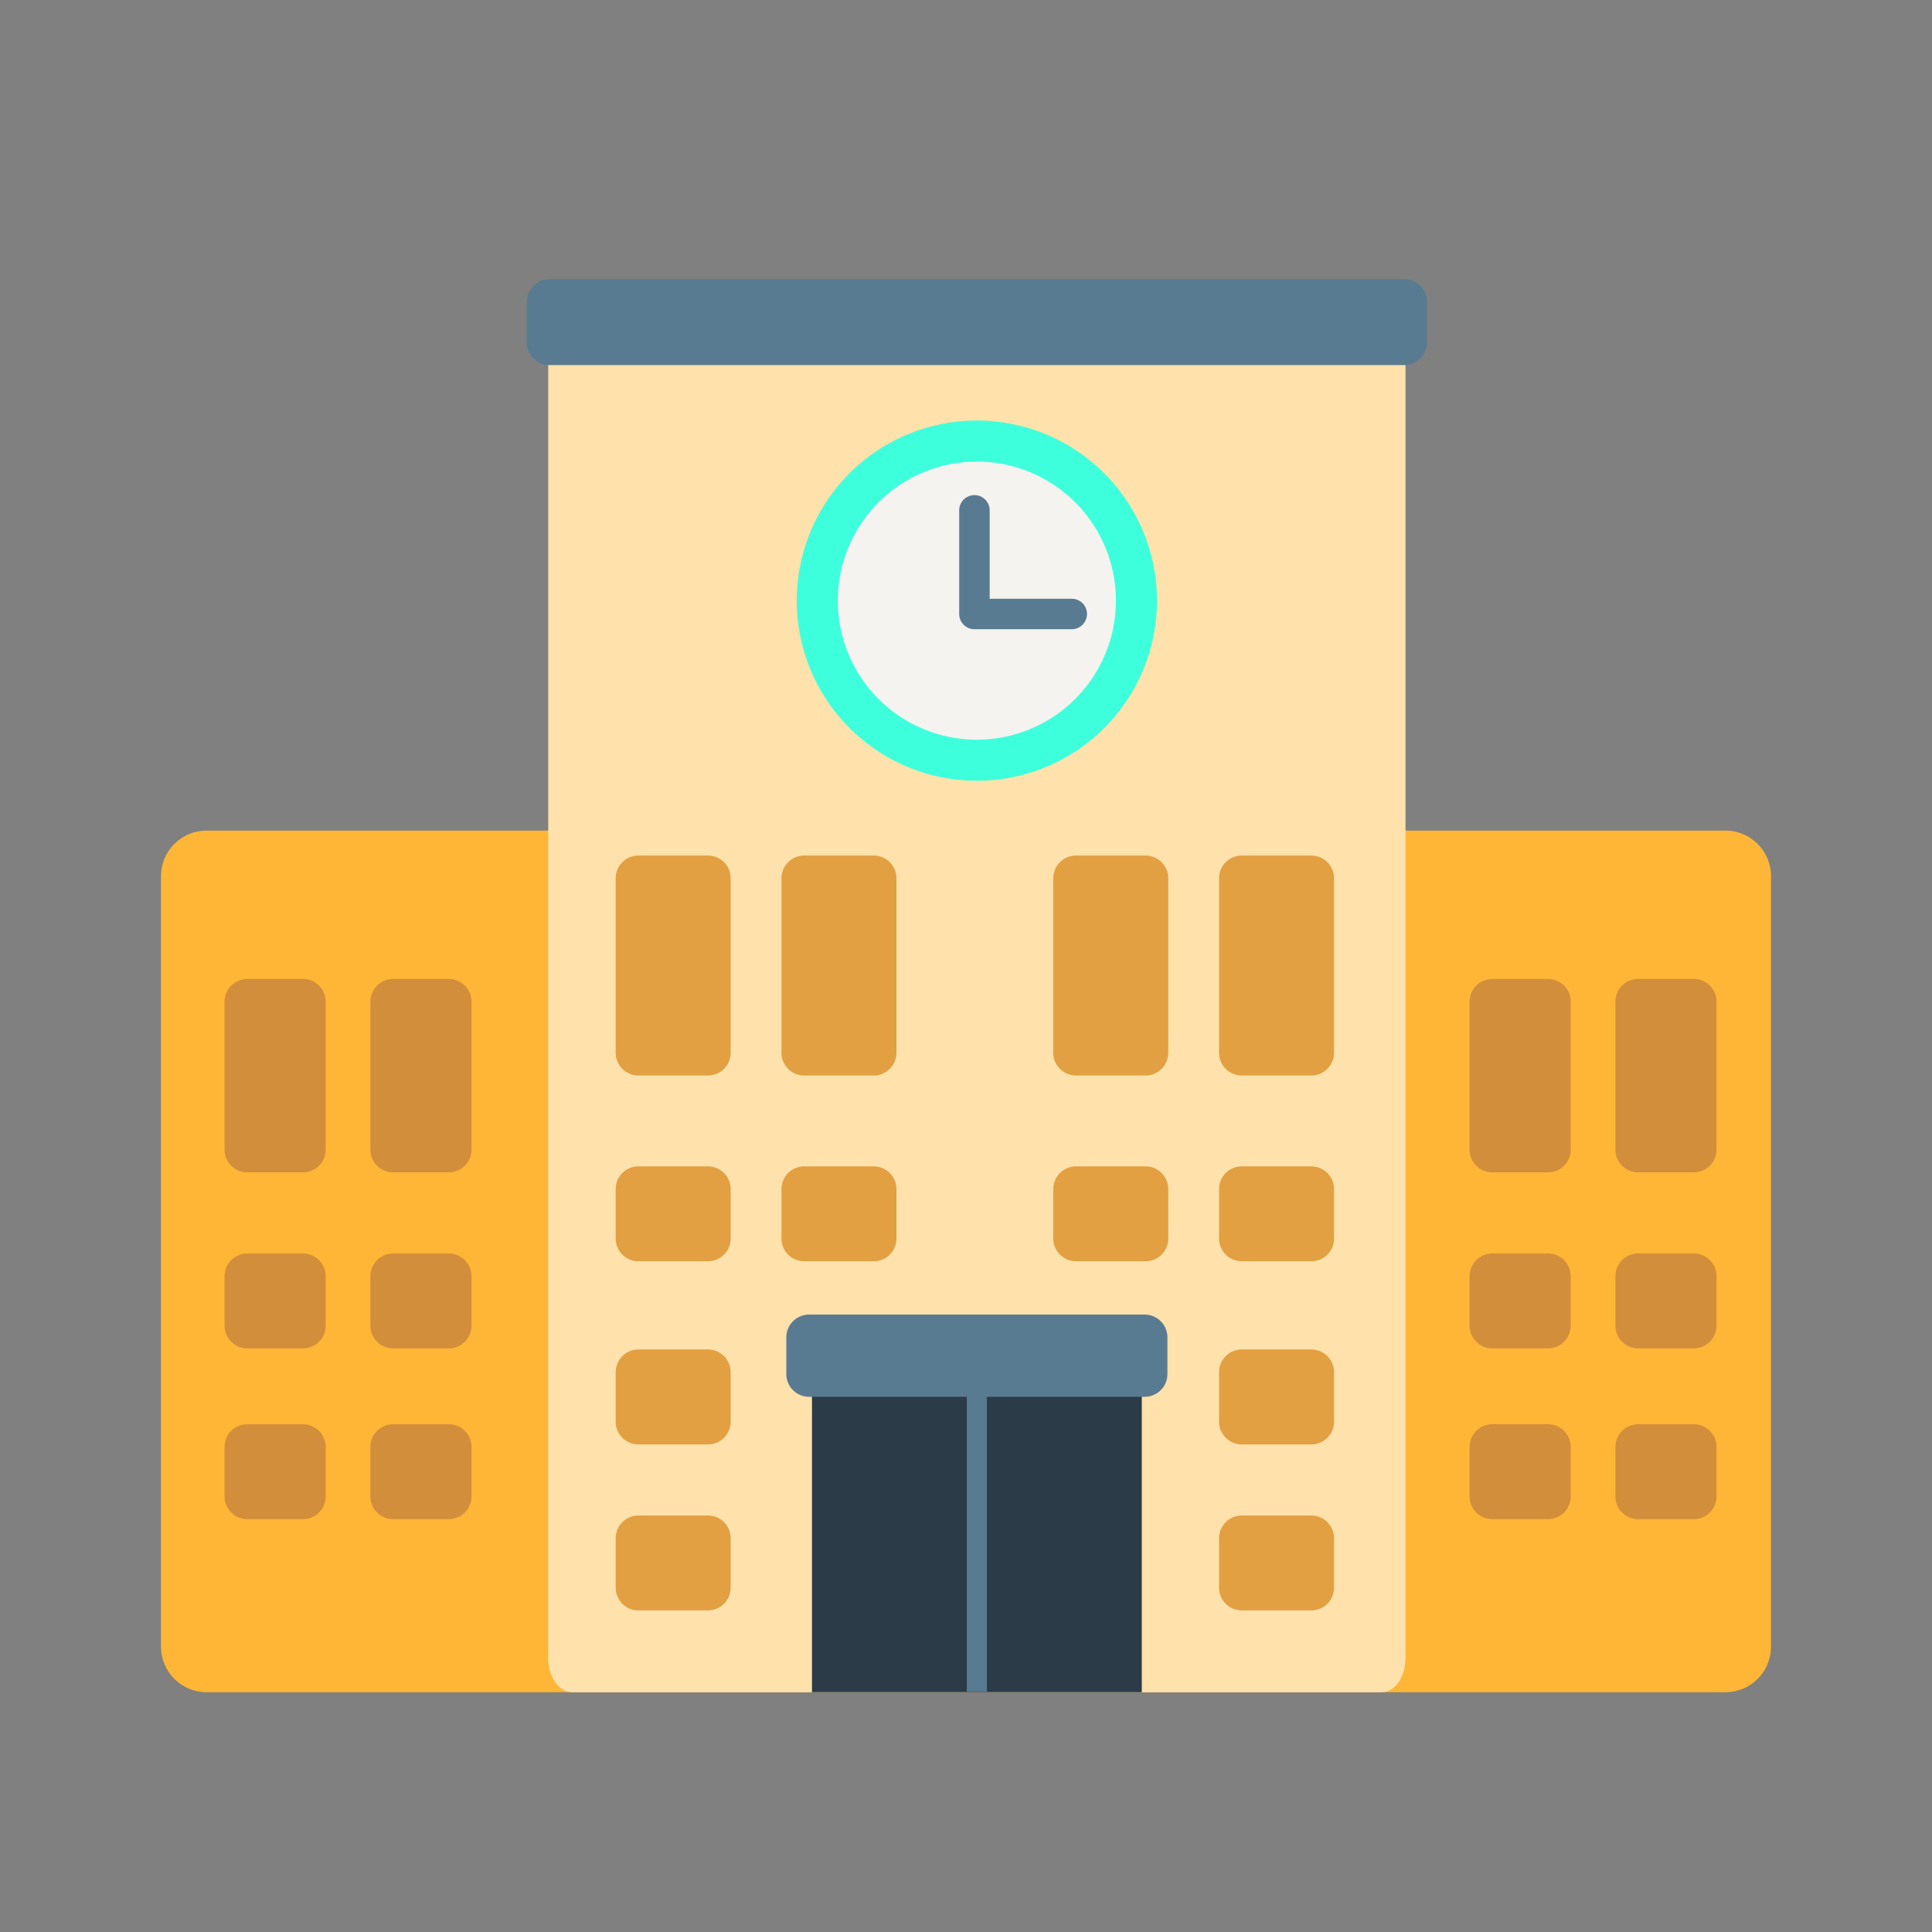
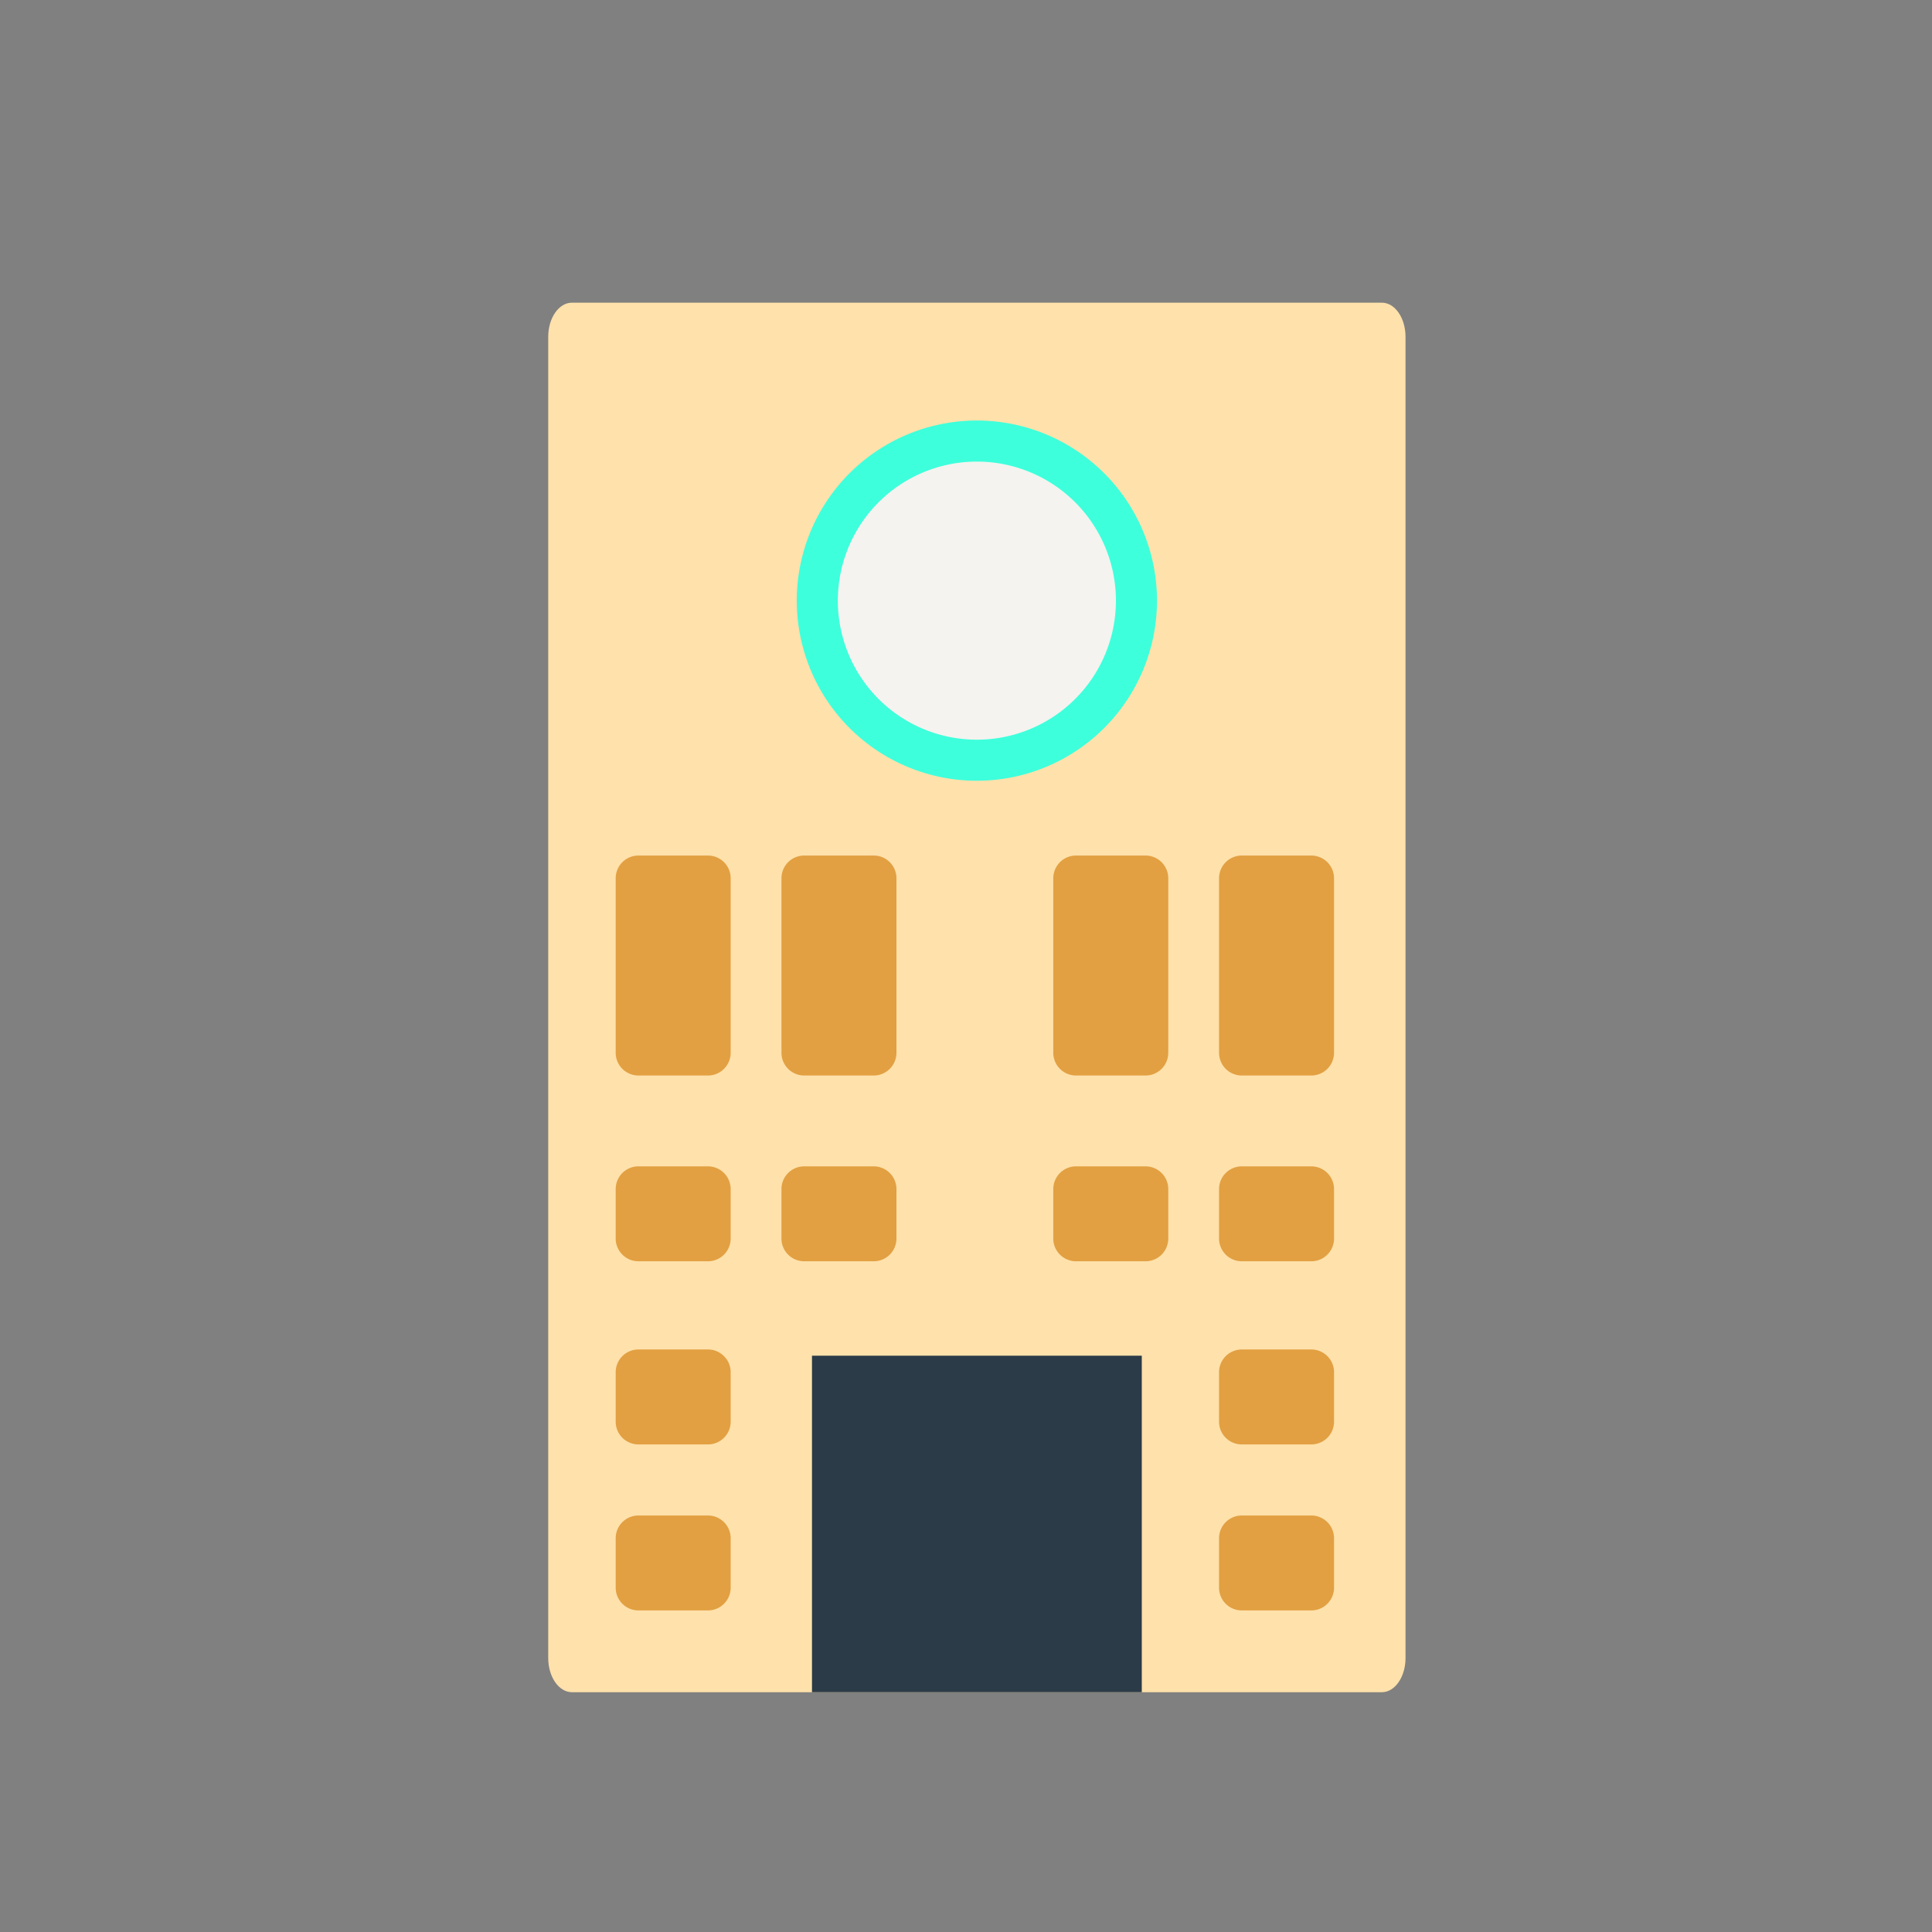
<svg xmlns="http://www.w3.org/2000/svg" id="bg_fir_u1F3EB-school" width="200" height="200" version="1.1" class="bgs" preserveAspectRatio="xMidYMin slice">
  <rect width="100%" height="100%" fill="#808080" stroke="none" />
  <defs id="SvgjsDefs2631" />
-   <rect id="rect_fir_u1F3EB-school" width="100%" height="100%" fill="none" />
  <svg id="th_fir_u1F3EB-school" preserveAspectRatio="xMidYMid meet" viewBox="-49.7 12.89 611.4 536.592" class="svg_thumb" data-uid="fir_u1F3EB-school" data-keyword="u1F3EB-school" data-complex="true" data-coll="fir" data-c="{&quot;ffb636&quot;:[&quot;fir_u1F3EB-school_l_0&quot;],&quot;d38e3c&quot;:[&quot;fir_u1F3EB-school_l_1&quot;],&quot;ffe1ab&quot;:[&quot;fir_u1F3EB-school_l_2&quot;],&quot;e2a042&quot;:[&quot;fir_u1F3EB-school_l_3&quot;],&quot;2b3b47&quot;:[&quot;fir_u1F3EB-school_l_4&quot;],&quot;ff473e&quot;:[&quot;fir_u1F3EB-school_l_5&quot;],&quot;f4f3ef&quot;:[&quot;fir_u1F3EB-school_l_6&quot;],&quot;597b91&quot;:[&quot;fir_u1F3EB-school_l_7&quot;]}" data-colors="[&quot;#ffb636&quot;,&quot;#d38e3c&quot;,&quot;#ffe1ab&quot;,&quot;#e2a042&quot;,&quot;#2b3b47&quot;,&quot;#ff473e&quot;,&quot;#f4f3ef&quot;,&quot;#597b91&quot;]" style="overflow: visible;">
-     <path id="fir_u1F3EB-school_l_0" d="M496.35 238.34H15.65C7.7 238.34 1.25 244.79 1.25 252.74V496.6C1.25 504.55 7.7 511 15.65 511H496.35C504.3 511 510.75 504.55 510.75 496.6V252.74C510.75 244.79 504.3 238.34 496.35 238.34Z " data-color-original="#ffb636" fill="#ffb636" class="oranges" />
-     <path id="fir_u1F3EB-school_l_1" d="M440.17 346.5H422.56A7.2 7.2 0 0 1 415.36 339.31V292.48A7.2 7.2 0 0 1 422.56 285.28H440.17A7.2 7.2 0 0 1 447.37 292.48V339.3A7.2 7.2 0 0 1 440.17 346.5ZM493.52 339.31V292.48A7.2 7.2 0 0 0 486.32 285.28H468.71A7.2 7.2 0 0 0 461.51 292.48V339.3A7.2 7.2 0 0 0 468.71 346.5H486.32A7.2 7.2 0 0 0 493.52 339.3ZM53.37 339.31V292.48A7.2 7.2 0 0 0 46.17 285.28H28.56A7.2 7.2 0 0 0 21.36 292.48V339.3A7.2 7.2 0 0 0 28.56 346.5H46.17A7.2 7.2 0 0 0 53.37 339.3ZM99.52 339.31V292.48A7.2 7.2 0 0 0 92.32 285.28H74.71A7.2 7.2 0 0 0 67.51 292.48V339.3A7.2 7.2 0 0 0 74.71 346.5H92.32A7.2 7.2 0 0 0 99.52 339.3ZM53.37 395V379.36A7.2 7.2 0 0 0 46.17 372.16H28.56A7.2 7.2 0 0 0 21.36 379.36V395A7.2 7.2 0 0 0 28.56 402.2H46.17A7.2 7.2 0 0 0 53.37 395ZM99.52 395V379.36A7.2 7.2 0 0 0 92.32 372.16H74.71A7.2 7.2 0 0 0 67.51 379.36V395A7.2 7.2 0 0 0 74.71 402.2H92.32A7.2 7.2 0 0 0 99.52 395ZM53.37 449.04V433.4A7.2 7.2 0 0 0 46.17 426.2H28.56A7.2 7.2 0 0 0 21.36 433.4V449.04A7.2 7.2 0 0 0 28.56 456.24H46.17A7.2 7.2 0 0 0 53.37 449.04ZM99.52 449.04V433.4A7.2 7.2 0 0 0 92.32 426.2H74.71A7.2 7.2 0 0 0 67.51 433.4V449.04A7.2 7.2 0 0 0 74.71 456.24H92.32A7.2 7.2 0 0 0 99.52 449.04ZM447.37 395V379.36A7.2 7.2 0 0 0 440.17 372.16H422.56A7.2 7.2 0 0 0 415.36 379.36V395A7.2 7.2 0 0 0 422.56 402.2H440.17A7.2 7.2 0 0 0 447.37 395ZM493.52 395V379.36A7.2 7.2 0 0 0 486.32 372.16H468.71A7.2 7.2 0 0 0 461.51 379.36V395A7.2 7.2 0 0 0 468.71 402.2H486.32A7.2 7.2 0 0 0 493.52 395ZM447.37 449.04V433.4A7.2 7.2 0 0 0 440.17 426.2H422.56A7.2 7.2 0 0 0 415.36 433.4V449.04A7.2 7.2 0 0 0 422.56 456.24H440.17A7.2 7.2 0 0 0 447.37 449.04ZM493.52 449.04V433.4A7.2 7.2 0 0 0 486.32 426.2H468.71A7.2 7.2 0 0 0 461.51 433.4V449.04A7.2 7.2 0 0 0 468.71 456.24H486.32A7.2 7.2 0 0 0 493.52 449.04Z " data-color-original="#d38e3c" fill="#d38e3c" class="oranges" />
    <path id="fir_u1F3EB-school_l_2" d="M387.6 71.27H131.29C127.15 71.27 123.79 76.11 123.79 82.07V500.2C123.79 506.16 127.15 511 131.29 511H387.6C391.74 511 395.09 506.16 395.09 500.2V82.07C395.09 76.11 391.74 71.27 387.6 71.27Z " data-color-original="#ffe1ab" fill="#ffe1ab" class="oranges" />
    <path id="fir_u1F3EB-school_l_3" d="M174.33 315.84H152.34A7.2 7.2 0 0 1 145.14 308.64V253.43A7.2 7.2 0 0 1 152.34 246.23H174.33A7.2 7.2 0 0 1 181.53 253.43V308.64A7.2 7.2 0 0 1 174.33 315.84ZM233.99 308.64V253.43A7.2 7.2 0 0 0 226.79 246.23H204.8A7.2 7.2 0 0 0 197.6 253.43V308.64A7.2 7.2 0 0 0 204.8 315.84H226.79A7.2 7.2 0 0 0 233.99 308.64ZM320.01 308.64V253.43A7.2 7.2 0 0 0 312.81 246.23H290.82A7.2 7.2 0 0 0 283.62 253.43V308.64A7.2 7.2 0 0 0 290.82 315.84H312.81A7.2 7.2 0 0 0 320.01 308.64ZM372.47 308.64V253.43A7.2 7.2 0 0 0 365.27 246.23H343.28A7.2 7.2 0 0 0 336.08 253.43V308.64A7.2 7.2 0 0 0 343.28 315.84H365.27A7.2 7.2 0 0 0 372.47 308.64ZM181.53 367.43V351.79A7.2 7.2 0 0 0 174.33 344.59H152.34A7.2 7.2 0 0 0 145.14 351.79V367.43A7.2 7.2 0 0 0 152.34 374.63H174.33A7.2 7.2 0 0 0 181.53 367.43ZM233.99 367.43V351.79A7.2 7.2 0 0 0 226.79 344.59H204.8A7.2 7.2 0 0 0 197.6 351.79V367.43A7.2 7.2 0 0 0 204.8 374.63H226.79A7.2 7.2 0 0 0 233.99 367.43ZM320.01 367.43V351.79A7.2 7.2 0 0 0 312.81 344.59H290.82A7.2 7.2 0 0 0 283.62 351.79V367.43A7.2 7.2 0 0 0 290.82 374.63H312.81A7.2 7.2 0 0 0 320.01 367.43ZM372.47 367.43V351.79A7.2 7.2 0 0 0 365.27 344.59H343.28A7.2 7.2 0 0 0 336.08 351.79V367.43A7.2 7.2 0 0 0 343.28 374.63H365.27A7.2 7.2 0 0 0 372.47 367.43ZM181.53 425.39V409.74A7.2 7.2 0 0 0 174.33 402.54H152.34A7.2 7.2 0 0 0 145.14 409.74V425.39A7.2 7.2 0 0 0 152.34 432.59H174.33A7.2 7.2 0 0 0 181.53 425.39ZM372.47 425.39V409.74A7.2 7.2 0 0 0 365.27 402.54H343.28A7.2 7.2 0 0 0 336.08 409.74V425.39A7.2 7.2 0 0 0 343.28 432.59H365.27A7.2 7.2 0 0 0 372.47 425.39ZM181.53 477.92V462.28A7.2 7.2 0 0 0 174.33 455.08H152.34A7.2 7.2 0 0 0 145.14 462.28V477.92A7.2 7.2 0 0 0 152.34 485.12H174.33A7.2 7.2 0 0 0 181.53 477.92ZM372.47 477.92V462.28A7.2 7.2 0 0 0 365.27 455.08H343.28A7.2 7.2 0 0 0 336.08 462.28V477.92A7.2 7.2 0 0 0 343.28 485.12H365.27A7.2 7.2 0 0 0 372.47 477.92Z " data-color-original="#e2a042" fill="#e2a042" class="oranges" />
    <path id="fir_u1F3EB-school_l_4" d="M207.26 404.51H311.63V511H207.26Z " data-color-original="#2b3b47" fill="#2b3b47" class="grays" />
    <path id="fir_u1F3EB-school_l_5" d="M259.442 108.563A57 57 0 0 1 316.442 165.563A57 57 0 0 1 259.442 222.563A57 57 0 0 1 202.442 165.563A57 57 0 0 1 259.442 108.563Z " fill="#3effdc" data-topath-type="circle" data-topath-id="SvgjsCircle2639" class="reds" />
    <path id="fir_u1F3EB-school_l_6" d="M259.442 121.563A44 44 0 0 1 303.442 165.563A44 44 0 0 1 259.442 209.563A44 44 0 0 1 215.442 165.563A44 44 0 0 1 259.442 121.563Z " fill="#f4f3ef" data-topath-type="circle" data-topath-id="SvgjsCircle2641" class="grays" />
-     <path id="fir_u1F3EB-school_l_7" d="M319.74 398.7V410.32A7.2 7.2 0 0 1 312.54 417.52H262.62V510.81H256.26V417.52H206.34A7.2 7.2 0 0 1 199.14 410.32V398.7A7.2 7.2 0 0 1 206.34 391.5H312.54A7.2 7.2 0 0 1 319.74 398.7ZM401.9 83.81V71.04A7.2 7.2 0 0 0 394.7 63.84H124.19A7.2 7.2 0 0 0 116.99 71.04V83.81A7.2 7.2 0 0 0 124.19 91.01H394.7A7.2 7.2 0 0 0 401.9 83.81ZM294.29 169.79A4.82 4.82 0 0 0 289.46 164.97H263.49V136.99A4.82 4.82 0 1 0 253.85 136.99V169.79A4.82 4.82 0 0 0 258.67 174.61H289.46A4.82 4.82 0 0 0 294.28 169.79Z " data-color-original="#597b91" fill="#597b91" class="grays" />
  </svg>
</svg>